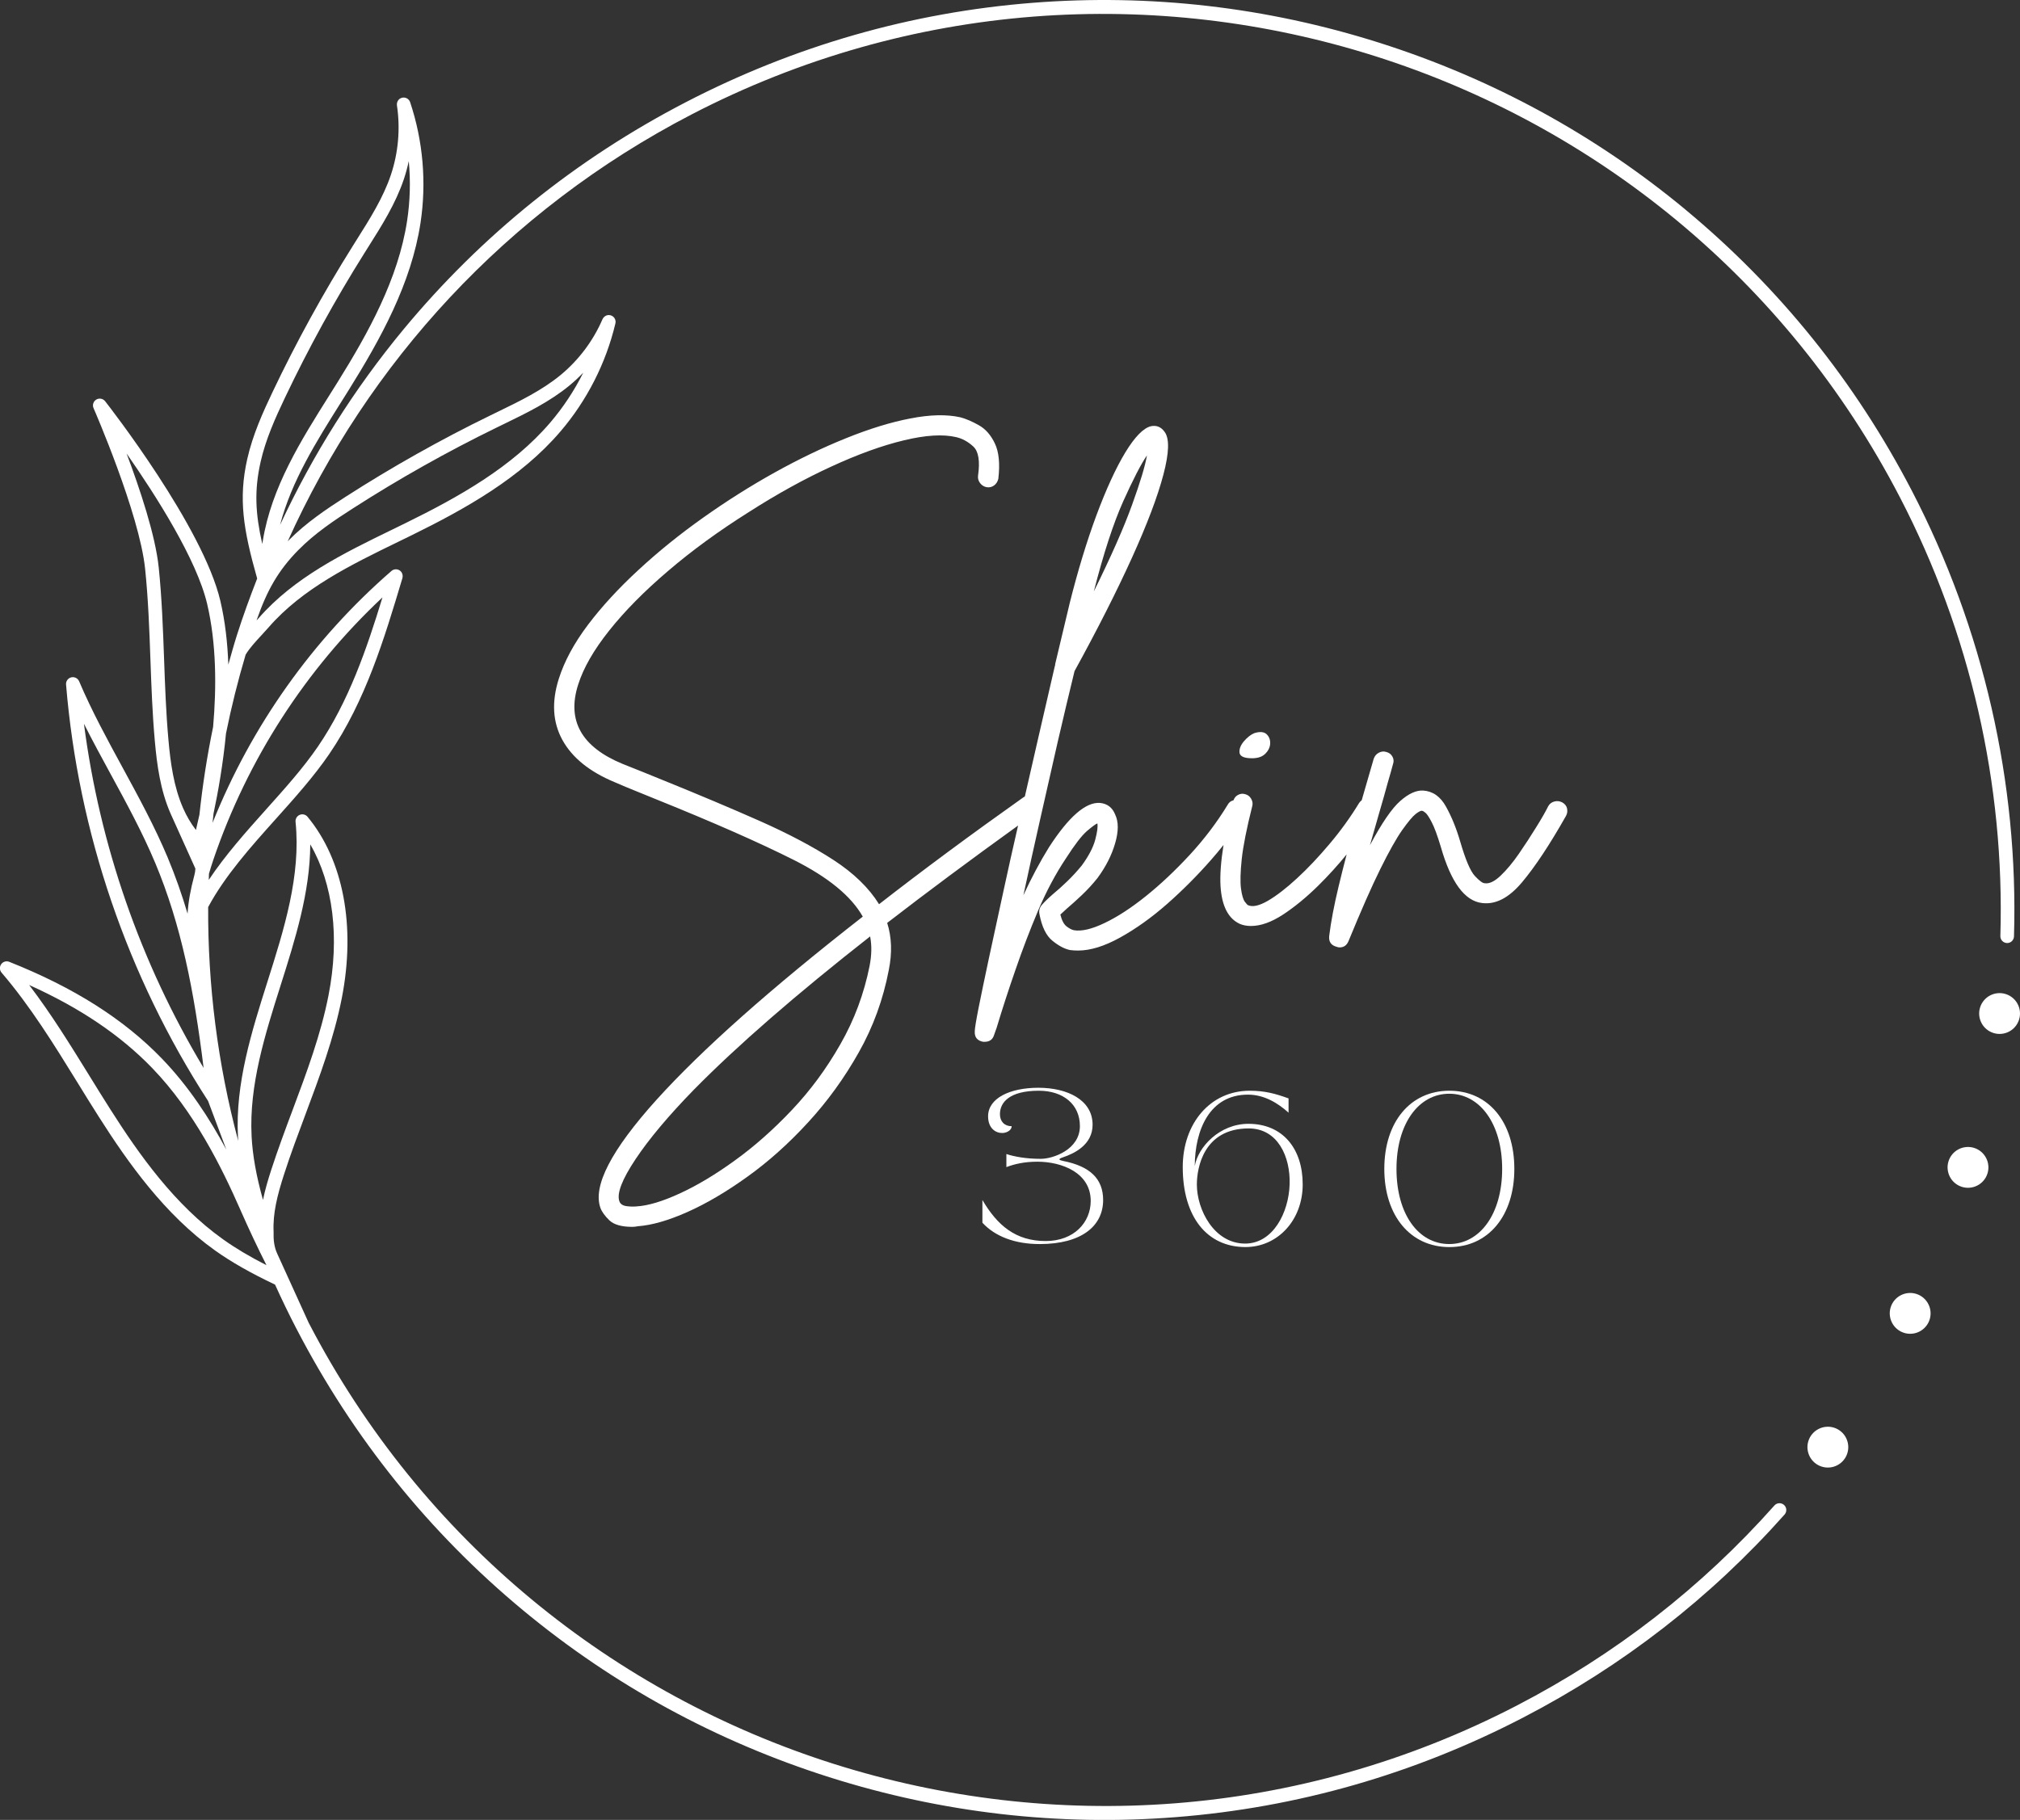
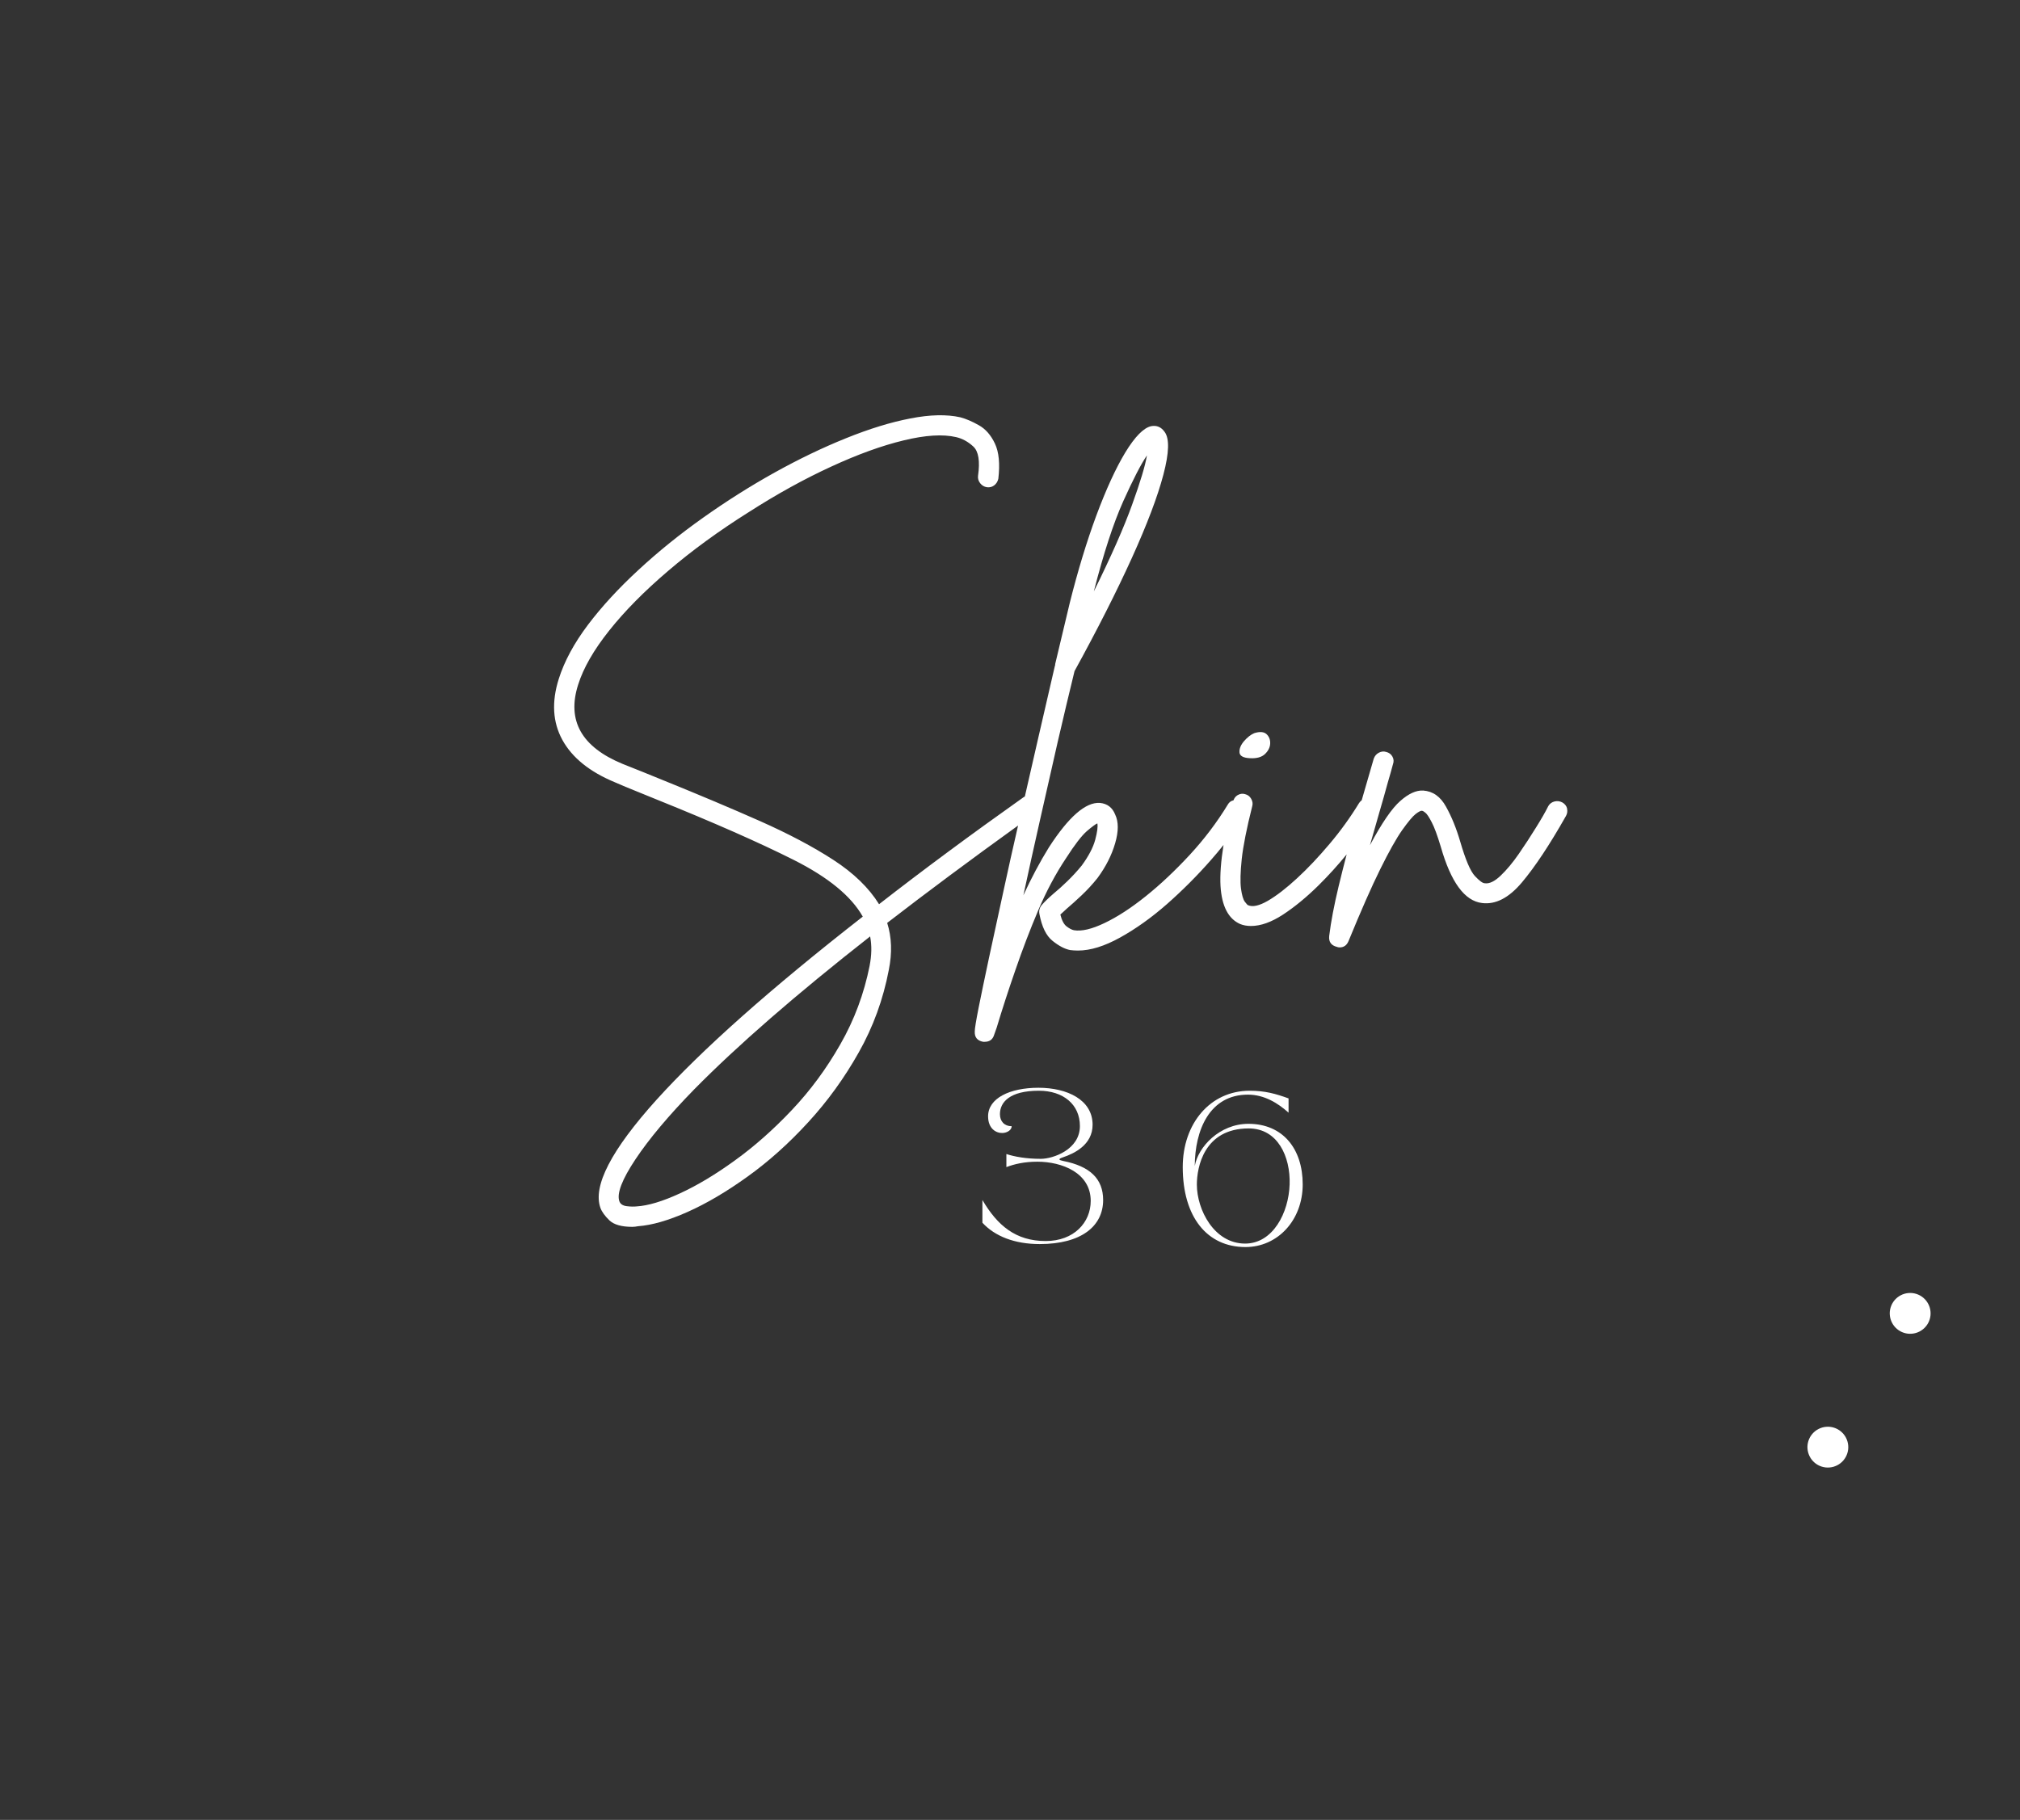
<svg xmlns="http://www.w3.org/2000/svg" viewBox="0 0 739.91 666.77">
  <rect x="0" y="0" width="739.91" height="666.77" fill="#333333" stroke="none" />
  <g fill="#fff">
-     <path d="m617.41 76.82c-33.18-27.5-70.93-48.07-112.19-61.16-41.26-13.08-83.97-18-126.93-14.63-44.48 3.49-87.29 15.77-127.23 36.49s-74.63 48.64-103.11 82.98c-18.25 22.02-33.38 46.09-45.36 71.83 4.14-16.01 13.36-30.67 22.31-44.91.98-1.55 1.95-3.09 2.91-4.64 11.62-18.64 22.85-38.95 26.22-61.11 2.25-14.78.93-30.07-3.8-44.23-.48-1.44-2.17-2.17-3.6-1.38-.93.51-1.38 1.6-1.22 2.65 1.26 8.46.49 17.23-2.23 25.36-2.81 8.38-7.72 16.15-12.46 23.66l-1.54 2.46c-10.78 17.18-20.66 35.16-29.35 53.45-3.44 7.22-7.27 15.67-9.26 24.52-3.28 14.58-1.46 25.84 3.63 43.8-2.66 6.82-5.18 13.7-7.41 20.72-1.14 3.59-2.13 7.2-3.15 10.81-.29-7.92-1.16-15.82-2.92-23.32-6.37-27.18-40.75-71.31-42.21-73.17-.78-.99-2.17-1.24-3.24-.6-1.08.64-1.51 1.99-1 3.14.17.38 16.79 38.54 18.89 58.89 1.14 10.99 1.55 22.26 1.94 33.16.35 9.82.72 19.96 1.62 29.95.78 8.72 2.01 17.98 5.77 26.55l9.08 20.15c-.03.85-.17 1.71-.4 2.53-1.39 5.14-2.2 9.73-2.46 13.98-2.08-7.01-4.48-13.85-7.29-20.58-4.76-11.36-10.73-22.31-16.49-32.9-5.57-10.24-11.34-20.81-15.94-31.65-.48-1.13-1.71-1.74-2.9-1.45-1.19.3-1.99 1.4-1.89 2.63 4.47 54.14 22.46 106.9 52.02 152.57l6.68 17.82c-6.1-11.35-13.75-23.14-23.58-33.33-13.94-14.45-32.23-26.05-55.93-35.47-1.07-.43-2.28-.07-2.95.87-.67.94-.61 2.21.13 3.08 10.58 12.34 19.33 26.53 27.79 40.24 2.56 4.16 5.21 8.47 7.88 12.65 10.7 16.82 24.11 35.77 42.49 48.88 6.03 4.3 13.1 8.31 22.02 12.54 2.47 5.45 5.08 10.86 7.86 16.21 20.72 39.94 48.63 74.63 82.98 103.11 33.18 27.5 70.93 48.07 112.19 61.16 41.26 13.08 83.97 18 126.93 14.63 44.48-3.49 87.29-15.77 127.23-36.49 36.47-18.92 68.68-43.94 95.74-74.38.91-1.04.82-2.61-.21-3.52-1.04-.91-2.61-.82-3.52.21-26.64 29.99-58.37 54.64-94.3 73.27-160.7 83.35-359.26 20.42-442.61-140.28l-11.54-25.37c-1.09-2.4-1.36-5.02-1.28-7.66 0 0 0-.02 0-.03 0-.07 0-.17 0-.25-.31-6.66 1.32-13.26 3.86-21.1 2.36-7.32 5.12-14.69 7.79-21.82 5.14-13.75 10.46-27.96 13.34-42.69 5.15-26.34.57-50.54-12.55-66.39-.7-.85-1.87-1.14-2.89-.71-1.01.43-1.62 1.46-1.51 2.55 2.02 19.69-4.22 39.41-10.26 58.47-5.82 18.38-11.84 37.39-10.84 56.89.03.51.07 1.02.1 1.54-7.55-28.31-11.15-57.1-11.01-85.66 6.14-11.46 15.62-22.08 24.86-32.38 6.86-7.65 13.95-15.57 19.46-23.65 13.36-19.57 20.2-42.34 26.8-64.38.28-.93.08-1.98-.62-2.66-.95-.91-2.41-.91-3.36-.08-28.9 25.11-51.35 56.83-65.53 92.29.11-1.13.23-2.26.35-3.39 1.73-8.13 3.51-18.32 4.57-29.36 1.97-9.74 4.37-19.37 7.2-28.89 0-.01.02-.02.03-.04 1.42-2.37 3.71-4.85 5.93-7.24.87-.95 1.71-1.86 2.48-2.74 12.41-14.27 30.21-22.92 47.42-31.3 1.65-.8 3.29-1.6 4.92-2.4 19.71-9.69 39.98-21.01 54.54-38.05 9.71-11.36 16.67-25.04 20.12-39.57.36-1.47-.69-2.99-2.32-3.07-1.07-.05-2.02.64-2.45 1.62-3.39 7.84-8.68 14.87-15.28 20.33-6.82 5.63-15.09 9.64-23.09 13.52l-2.61 1.27c-18.23 8.88-36.11 18.94-53.15 29.89-6.73 4.32-14.44 9.47-20.81 15.93-.12.12-.21.24-.33.36 29.29-65.06 79.83-121.09 147.94-156.42 160.7-83.35 359.26-20.42 442.61 140.28 25.74 49.62 38.46 105.2 36.79 160.73-.04 1.38 1.04 2.52 2.42 2.57 1.38.04 2.52-1.04 2.57-2.42 1.7-56.38-11.22-112.8-37.35-163.17-20.72-39.94-48.64-74.63-82.98-103.11zm-529.33 366.52c3.14 7.11 6.26 13.76 9.53 20.2-6.21-3.17-11.39-6.25-15.95-9.51-17.69-12.6-30.74-31.08-41.17-47.48-2.66-4.17-5.3-8.45-7.85-12.59-6.85-11.09-13.88-22.49-21.96-33.08 18.66 8.4 33.47 18.41 45.08 30.44 15.38 15.95 25.36 36.18 32.33 52.02zm4.08-27.14c-.96-18.6 4.92-37.17 10.61-55.13 5.31-16.78 10.79-34.05 10.88-51.71 8.39 14.43 10.84 34.09 6.68 55.33-2.8 14.32-8.04 28.34-13.11 41.89-2.69 7.19-5.46 14.61-7.87 22.04-1.15 3.56-2.25 7.24-3.02 11-2.49-8.91-3.81-16.36-4.18-23.41zm-35.33-100.11c9.54 22.77 14.26 46.86 17.75 75.17-23.1-38.5-38.08-81.63-43.83-126.09 3.16 6.28 6.51 12.45 9.8 18.48 5.71 10.48 11.61 21.31 16.27 32.43zm83.26-97.2c-5.8 18.98-12.36 38.09-23.61 54.59-5.34 7.82-12 15.25-19.07 23.14-7.4 8.26-14.92 16.72-20.94 25.75.03-.75.04-1.5.07-2.25.48-1.66 1.01-3.37 1.62-5.17 12.44-36.62 33.76-69.66 61.91-96.06zm-62.05 47.53c-2.19 10.62-3.85 21.31-4.99 32.06-.44 2-.87 3.91-1.28 5.61-1.83-2.39-3.43-5.09-4.7-8-3.46-7.9-4.63-16.68-5.37-24.99-.89-9.85-1.25-19.93-1.6-29.68-.4-10.98-.81-22.34-1.96-33.5-1.22-11.82-6.9-28.82-11.78-41.77 10.82 15.49 25.73 38.92 29.53 55.17 3.38 14.42 3.45 30.43 2.16 45.11zm31.27-64.92c6-6.1 13.15-10.88 19.96-15.24 16.88-10.84 34.58-20.8 52.64-29.61l2.59-1.26c8.27-4.01 16.81-8.15 24.1-14.16 1.77-1.46 3.45-3.04 5.04-4.69-3.27 6.55-7.33 12.71-12.09 18.28-13.98 16.35-33.71 27.36-52.96 36.81-1.63.8-3.27 1.6-4.91 2.4-17.66 8.59-35.92 17.48-49 32.51-.22.25-.46.52-.7.78.03-.09.06-.19.09-.28 3.73-10.69 7.81-18.01 15.23-25.54zm-13.06-3.26c-.05.35-.12.7-.18 1.06-2.54-11.2-2.96-19.63-.62-30.04 1.88-8.36 5.43-16.18 8.89-23.47 8.61-18.12 18.39-35.93 29.07-52.94l1.54-2.45c4.9-7.77 9.97-15.79 12.98-24.75.73-2.18 1.33-4.4 1.8-6.65.69 7.29.49 14.66-.61 21.91-3.24 21.27-14.19 41.03-25.53 59.22-.96 1.54-1.93 3.08-2.9 4.62-10.46 16.62-21.28 33.81-24.44 53.48z" />
    <path d="m671.79 523.07c-.95-.3-1.91-.41-2.9-.32-.99.08-1.92.36-2.8.81-.88.46-1.64 1.06-2.28 1.82s-1.11 1.61-1.41 2.56-.41 1.91-.32 2.9c.08.99.36 1.92.81 2.8s1.06 1.64 1.82 2.28 1.61 1.11 2.56 1.41 1.91.41 2.9.32c.99-.08 1.92-.36 2.8-.81s1.64-1.06 2.28-1.82 1.11-1.61 1.41-2.56.41-1.91.32-2.9c-.08-.99-.36-1.92-.81-2.8s-1.06-1.64-1.82-2.28-1.61-1.11-2.56-1.41z" />
    <path d="m701.94 474.06c-.95-.3-1.91-.41-2.9-.32-.99.08-1.92.36-2.8.81-.88.46-1.64 1.06-2.28 1.82s-1.11 1.61-1.41 2.56-.41 1.91-.32 2.9c.08.99.36 1.92.81 2.8.46.88 1.06 1.64 1.82 2.28s1.61 1.11 2.56 1.41 1.91.41 2.9.32c.99-.08 1.92-.36 2.8-.81.88-.46 1.64-1.06 2.28-1.82s1.11-1.61 1.41-2.56.41-1.91.32-2.9c-.08-.99-.36-1.92-.81-2.8-.46-.88-1.06-1.64-1.82-2.28s-1.61-1.11-2.56-1.41z" />
-     <path d="m723.12 420.57c-.95-.3-1.91-.41-2.9-.32s-1.92.36-2.8.81c-.88.46-1.64 1.06-2.28 1.82s-1.11 1.61-1.41 2.56-.41 1.91-.32 2.9.36 1.92.81 2.8 1.06 1.64 1.82 2.28 1.61 1.11 2.56 1.41 1.91.41 2.9.32c.99-.08 1.92-.36 2.8-.81s1.64-1.06 2.28-1.82 1.11-1.61 1.41-2.56.41-1.91.32-2.9-.36-1.92-.81-2.8c-.46-.88-1.06-1.64-1.82-2.28s-1.61-1.11-2.56-1.41z" />
-     <path d="m734.69 364.2c-.95-.3-1.91-.41-2.9-.32-.99.08-1.92.36-2.8.81s-1.64 1.06-2.28 1.82-1.11 1.61-1.41 2.56-.41 1.91-.32 2.9c.08.99.36 1.92.81 2.8s1.06 1.64 1.82 2.28 1.61 1.11 2.56 1.41 1.91.41 2.9.32c.99-.08 1.92-.36 2.8-.81s1.64-1.06 2.28-1.82 1.11-1.61 1.41-2.56.41-1.91.32-2.9c-.08-.99-.36-1.92-.81-2.8-.46-.88-1.06-1.64-1.82-2.28s-1.61-1.11-2.56-1.41z" />
    <path d="m383 454.69c10.41 0 16.52-6.83 16.52-14.7 0-10.3-10.52-14.37-19.55-14.37-4.79 0-8.43.88-11.34 1.98v-4.79c3.03.99 7.27 1.76 12.61 1.76 4.46 0 14.32-3.36 14.32-12.01 0-7.93-6.11-12.94-15.03-12.94-10.74 0-14.26 4.24-14.26 8.59 0 2.64 1.65 4.41 4.3 4.41 0 1.43-1.71 2.42-3.3 2.48-2.42.11-5.34-1.6-5.34-6.11 0-6.61 7.93-10.46 18.45-10.46s19.83 4.41 19.83 13.55c0 7.38-6.77 10.57-10.9 11.95-1.82.61-1.54.99.11 1.32 9.8 1.93 14.65 6.5 14.65 14.32 0 9.53-7.93 16.13-23.24 16.13-9.2 0-16.41-2.86-20.98-7.82v-8.32c5.51 9.36 12.22 15.03 23.18 15.03z" />
    <path d="m457.73 399.62c5.67 0 9.53 1.1 14.26 2.81v5.23c-3.91-3.52-8.92-6.61-14.87-6.61-14.15 0-19.44 13.11-19.49 26.16 1.21-6.99 9.09-15.47 19.66-15.47 12.56 0 19.88 9.09 19.88 22.19s-9.14 22.96-20.98 22.96c-14.04 0-22.96-11.01-22.96-29.3 0-15.97 10.08-27.97 24.5-27.97zm-19.33 34.36c0 9.25 6.33 21.64 17.68 21.64 10.19 0 15.97-11.29 16.3-21.7.33-10.13-4.35-20.49-14.98-20.49-16.52 0-19 14.43-19 20.54z" />
-     <path d="m507.06 428.26c0-17.18 9.53-28.64 23.84-28.64s23.79 11.45 23.79 28.64-9.53 28.64-23.79 28.64-23.84-11.45-23.84-28.64zm23.79 27.53c11.23 0 19.38-11.01 19.38-27.53s-8.15-27.54-19.38-27.54-19.33 11.01-19.33 27.54 7.99 27.53 19.33 27.53z" />
    <path d="m457.91 277.79c2.41.13 4.22-.38 5.42-1.51 1.22-1.16 1.86-2.44 1.93-3.86.06-1.4-.39-2.55-1.33-3.44-.95-.88-2.46-1.01-4.5-.37-1.26.53-2.5 1.49-3.72 2.89-1.19 1.38-1.77 2.74-1.7 4.09.06 1.35 1.35 2.09 3.9 2.2z" />
    <path d="m574.02 296.2c-.25-.94-.83-1.68-1.74-2.2-.9-.48-1.84-.61-2.85-.37-1.01.25-1.78.81-2.3 1.7-1.01 2.05-2.51 4.67-4.5 7.85-1.96 3.19-4.06 6.4-6.29 9.64-2.24 3.25-4.48 5.92-6.7 8.03-2.2 2.09-4.13 3.01-5.78 2.75-.77 0-1.97-.88-3.63-2.66-1.65-1.77-3.44-5.98-5.37-12.62-1.41-4.83-3.14-9.09-5.19-12.76-2.02-3.7-4.81-5.67-8.35-5.92-2.55-.15-5.35 1.12-8.4 3.81-3.06 2.66-6.77 8.07-11.11 16.2 1.16-4.06 2.31-8.08 3.44-12.03 1.16-3.95 2.18-7.57 3.08-10.88.37-1.25.7-2.41 1.01-3.49.33-1.1.62-2.16.87-3.17.39-1.03.33-2-.18-2.89-.49-.88-1.26-1.45-2.3-1.7-.9-.28-1.78-.18-2.66.28-.9.46-1.51 1.19-1.88 2.2-.28 1.01-.59 2.07-.92 3.17-.31 1.08-.64 2.24-1.01 3.49-.79 2.68-1.62 5.55-2.48 8.57-.34.26-.66.58-.93.97-3.19 5.23-6.79 10.24-10.83 15.01-4.02 4.77-7.99 8.99-11.94 12.62-3.92 3.62-7.47 6.36-10.65 8.22-3.19 1.84-5.62 2.38-7.3 1.61-.13 0-.5-.41-1.15-1.24-.62-.83-1.09-2.44-1.42-4.87-.31-2.41-.22-6.01.28-10.79.52-4.77 1.8-11.25 3.86-19.42.24-.88.1-1.77-.41-2.66-.49-.88-1.24-1.45-2.25-1.7-.92-.28-1.82-.15-2.71.37-.76.45-1.22 1.1-1.51 1.89-.92.21-1.62.73-2.08 1.56-3.95 6.5-8.61 12.65-13.96 18.45-5.36 5.78-10.74 10.86-16.16 15.19-5.39 4.32-10.41 7.57-15.06 9.78-4.66 2.23-8.39 3.1-11.2 2.62-.77-.16-1.65-.62-2.66-1.38-1.01-.77-1.78-2.23-2.3-4.36.28-.28.62-.6 1.06-.96.46-.39.87-.78 1.24-1.15 1.65-1.4 3.49-3.05 5.51-4.96 2.04-1.93 3.97-4.02 5.78-6.29 3.03-4.1 5.19-8.33 6.47-12.72 1.29-4.41 1.29-7.94 0-10.6-1.01-2.54-2.87-3.95-5.55-4.22-5.21-.37-11.43 5.05-18.68 16.25-1.65 2.66-3.28 5.5-4.87 8.49-1.6 3.01-3.1 6.04-4.5 9.09 1.89-8.78 3.92-18.01 6.11-27.68 2.17-9.7 4.33-19.21 6.47-28.55 2.17-9.36 4.22-17.99 6.15-25.89 8.38-15.26 15.38-29.07 20.98-41.41 5.6-12.36 9.46-22.55 11.57-30.57 2.11-8.01 2.26-13.23.46-15.65-1.26-1.8-2.91-2.5-4.96-2.11-2.79.64-5.94 3.86-9.46 9.64-3.49 5.78-7.02 13.48-10.6 23.09-3.56 9.62-6.79 20.28-9.73 32-1.26 5.36-3.03 12.81-5.33 22.36 0 .37-.07.69-.18.96-1.81 7.75-3.76 16.24-5.88 25.48-1.64 7.26-3.33 14.65-5.06 22.13-.18.09-.35.19-.53.32-19.22 13.62-36.85 26.67-52.88 39.16-3.71-5.99-9.3-11.41-16.76-16.25-7.44-4.83-16.41-9.57-26.9-14.23-10.5-4.65-22.17-9.57-35.03-14.78-2.55-1.03-5.07-2.07-7.57-3.08-2.48-1.01-5.05-2.03-7.71-3.08-15.03-6.21-20.45-15.88-16.25-29.01 1.93-6.12 5.72-12.73 11.38-19.83 5.66-7.13 12.85-14.41 21.58-21.85 8.72-7.46 18.56-14.64 29.52-21.53 10.31-6.61 20.36-12.16 30.16-16.66 9.79-4.52 18.66-7.73 26.62-9.64 7.95-1.93 14.35-2.32 19.19-1.19 2.3.53 4.38 1.68 6.29 3.44 1.93 1.78 2.5 5.35 1.74 10.7-.13 1.01.14 1.93.78 2.75s1.47 1.32 2.48 1.47c1.01.13 1.89-.1 2.66-.69.76-.57 1.26-1.38 1.51-2.39.64-5.47.23-9.78-1.24-12.9s-3.44-5.37-5.92-6.75c-2.48-1.4-4.73-2.36-6.75-2.89-4.99-1.12-11.09-.99-18.27.41-7.2 1.38-15.06 3.8-23.6 7.25-8.52 3.43-17.24 7.62-26.17 12.58-8.91 4.96-17.63 10.47-26.17 16.53-8.52 6.04-16.39 12.39-23.64 19.1-7.25 6.68-13.44 13.39-18.55 20.15-5.08 6.74-8.65 13.35-10.7 19.83-2.66 8.42-2.23 15.87 1.33 22.36 3.58 6.5 9.96 11.65 19.14 15.47 2.66 1.17 5.26 2.25 7.8 3.26s5.02 2.02 7.44 3.03c20.9 8.42 37.66 15.81 50.31 22.17 12.67 6.37 21.12 13.3 25.34 20.8-33.76 26.35-58.94 48.72-75.56 67.11-16.59 18.42-23.43 31.64-20.52 39.66.52 1.4 1.61 2.9 3.26 4.5 1.65 1.58 4.45 2.39 8.4 2.39.64 0 1.34-.08 2.11-.23 5.07-.37 11.12-2.11 18.13-5.23 7-3.12 14.35-7.46 22.03-12.99 7.71-5.54 15.1-12.16 22.17-19.88 7.07-7.69 13.23-16.2 18.5-25.57 5.29-9.36 8.96-19.45 11.02-30.25 1.25-6.24 1.06-11.98-.6-17.21 14.6-11.28 30.59-23.17 47.94-35.67-1.84 8.03-3.61 15.92-5.26 23.59-1.99 9.09-3.78 17.35-5.37 24.79-1.58 7.44-2.86 13.54-3.81 18.32-.94 4.77-1.42 7.68-1.42 8.72-.11 2.13.91 3.41 3.08 3.81h.55c1.78 0 2.93-.83 3.44-2.48l.96-2.71c2.02-6.74 4.32-13.81 6.89-21.21 2.54-7.38 5.29-14.59 8.26-21.62 3-7.07 6.4-13.47 10.24-19.23 3.18-4.96 5.72-8.26 7.62-9.92 1.93-1.65 3.21-2.59 3.86-2.85.24 1.14-.02 3.14-.78 6.01-.77 2.85-2.42 6-4.96 9.46-1.65 2.02-3.42 3.94-5.28 5.74-1.84 1.78-3.52 3.29-5.05 4.54-1.9 1.65-3.29 3.01-4.18 4.04-.9 1.01-1.22 2.16-.96 3.44.88 4.68 2.48 7.94 4.77 9.78 2.3 1.86 4.45 3 6.47 3.4.88.11 1.85.18 2.89.18 4.56 0 9.7-1.6 15.42-4.77 5.75-3.19 11.49-7.28 17.21-12.3 5.72-5.05 11.09-10.43 16.11-16.16 1.63-1.84 3.12-3.65 4.56-5.45-.96 5.96-1.34 11.01-1.1 15.09.46 7.32 2.85 11.94 7.16 13.86 1.16.48 2.49.73 3.99.73 3.58 0 7.49-1.4 11.75-4.18 4.28-2.81 8.58-6.35 12.9-10.6 3.71-3.66 7.17-7.49 10.4-11.44-1.03 3.94-2.02 7.85-2.95 11.72-1.65 6.89-2.8 12.92-3.44 18.13-.24 2.17.71 3.51 2.85 4.04.28.11.6.18.96.18 1.54 0 2.62-.77 3.26-2.3 4.59-11.2 8.47-20.01 11.66-26.44 3.18-6.43 5.84-11.17 7.99-14.23 2.17-3.05 3.82-5.03 4.96-5.92 1.16-.88 1.93-1.26 2.3-1.15.28 0 .69.23 1.24.69.57.44 1.34 1.58 2.3 3.44.98 1.84 2.09 4.85 3.35 9.04 3.7 12.98 8.73 19.85 15.1 20.61 4.96.64 9.82-1.86 14.6-7.53 4.77-5.66 10.16-13.78 16.16-24.38.48-.88.61-1.8.37-2.75zm-162.62-112.47c3.64-8.08 6.54-13.7 8.72-16.89-.64 3.83-2.47 9.87-5.46 18.13-2.97 8.26-7.64 18.84-14 31.72 3.55-13.89 7.13-24.88 10.74-32.96zm-92.85 170.04c-2.05 10.31-5.63 19.92-10.74 28.83-5.08 8.93-11.01 16.96-17.77 24.1-6.74 7.13-13.67 13.27-20.8 18.41-7.1 5.16-13.84 9.2-20.2 12.12-6.37 2.94-11.66 4.52-15.88 4.77-1.01.11-2.23.09-3.63-.09-1.41-.18-2.3-.78-2.66-1.79-1.01-2.82.96-7.96 5.92-15.42 4.96-7.44 12.08-15.93 21.39-25.48 15.91-16.16 37.42-34.88 64.54-56.14.64 3.33.57 6.9-.18 10.7z" />
  </g>
</svg>